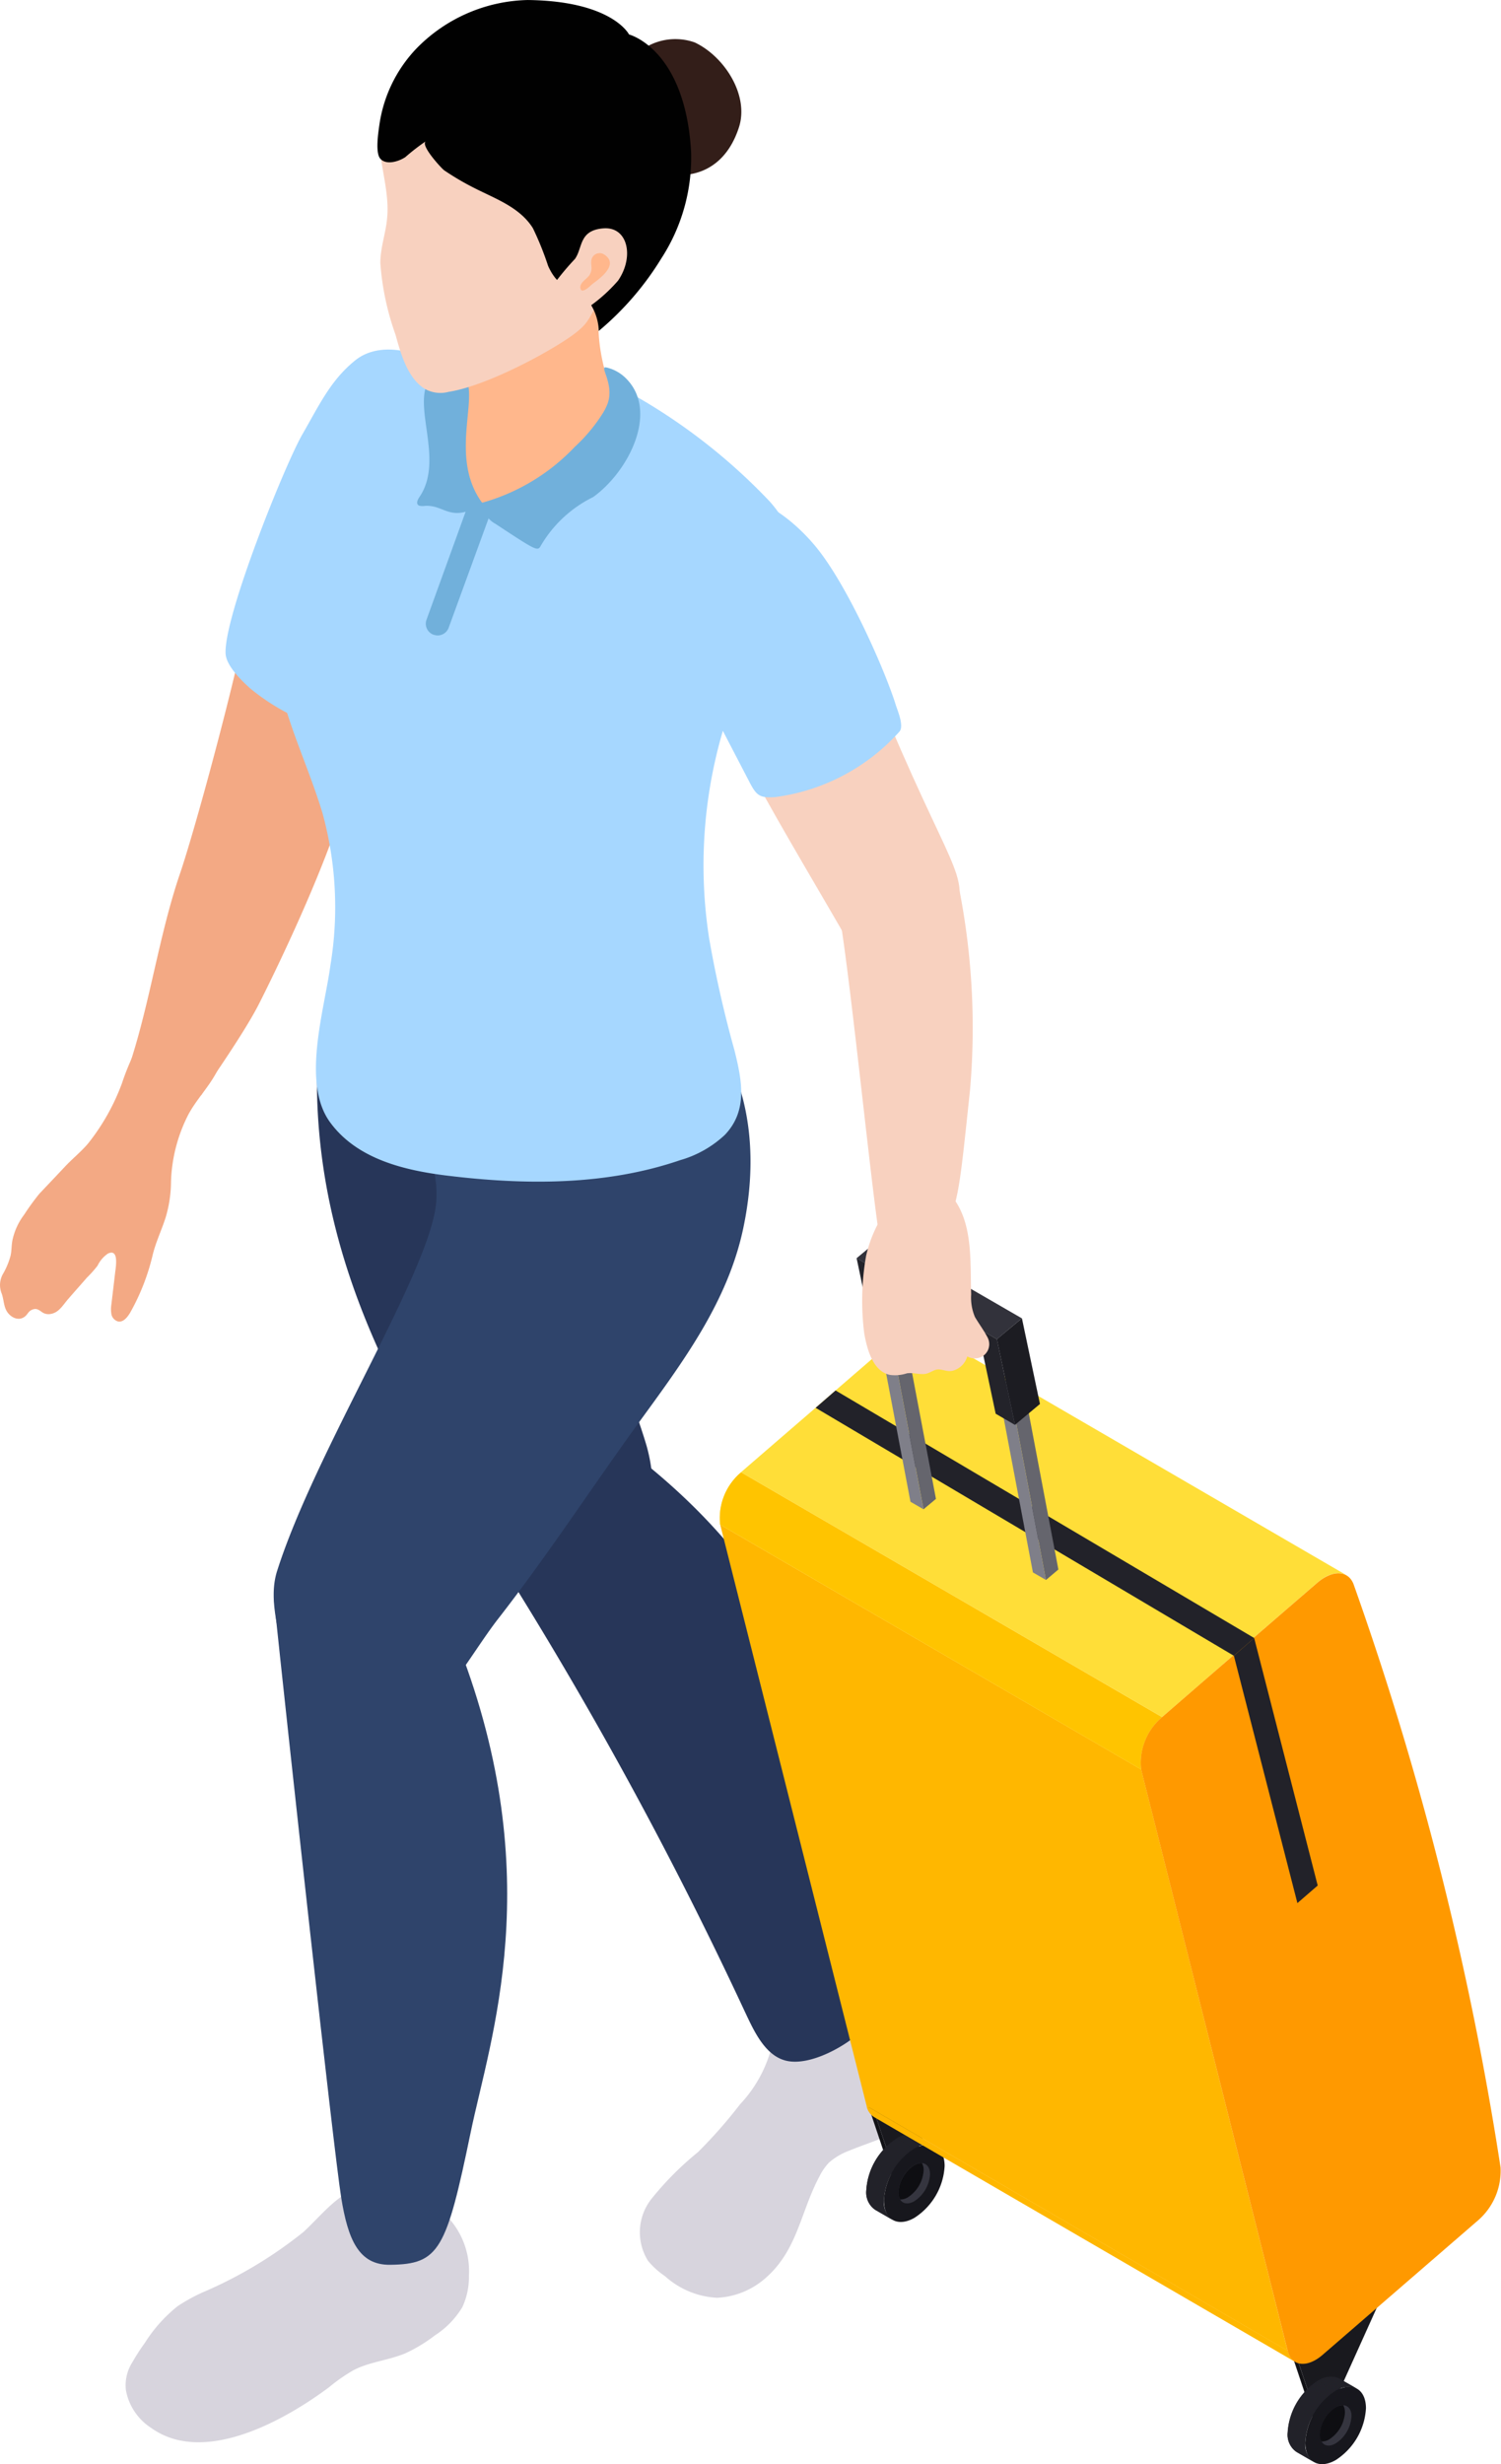
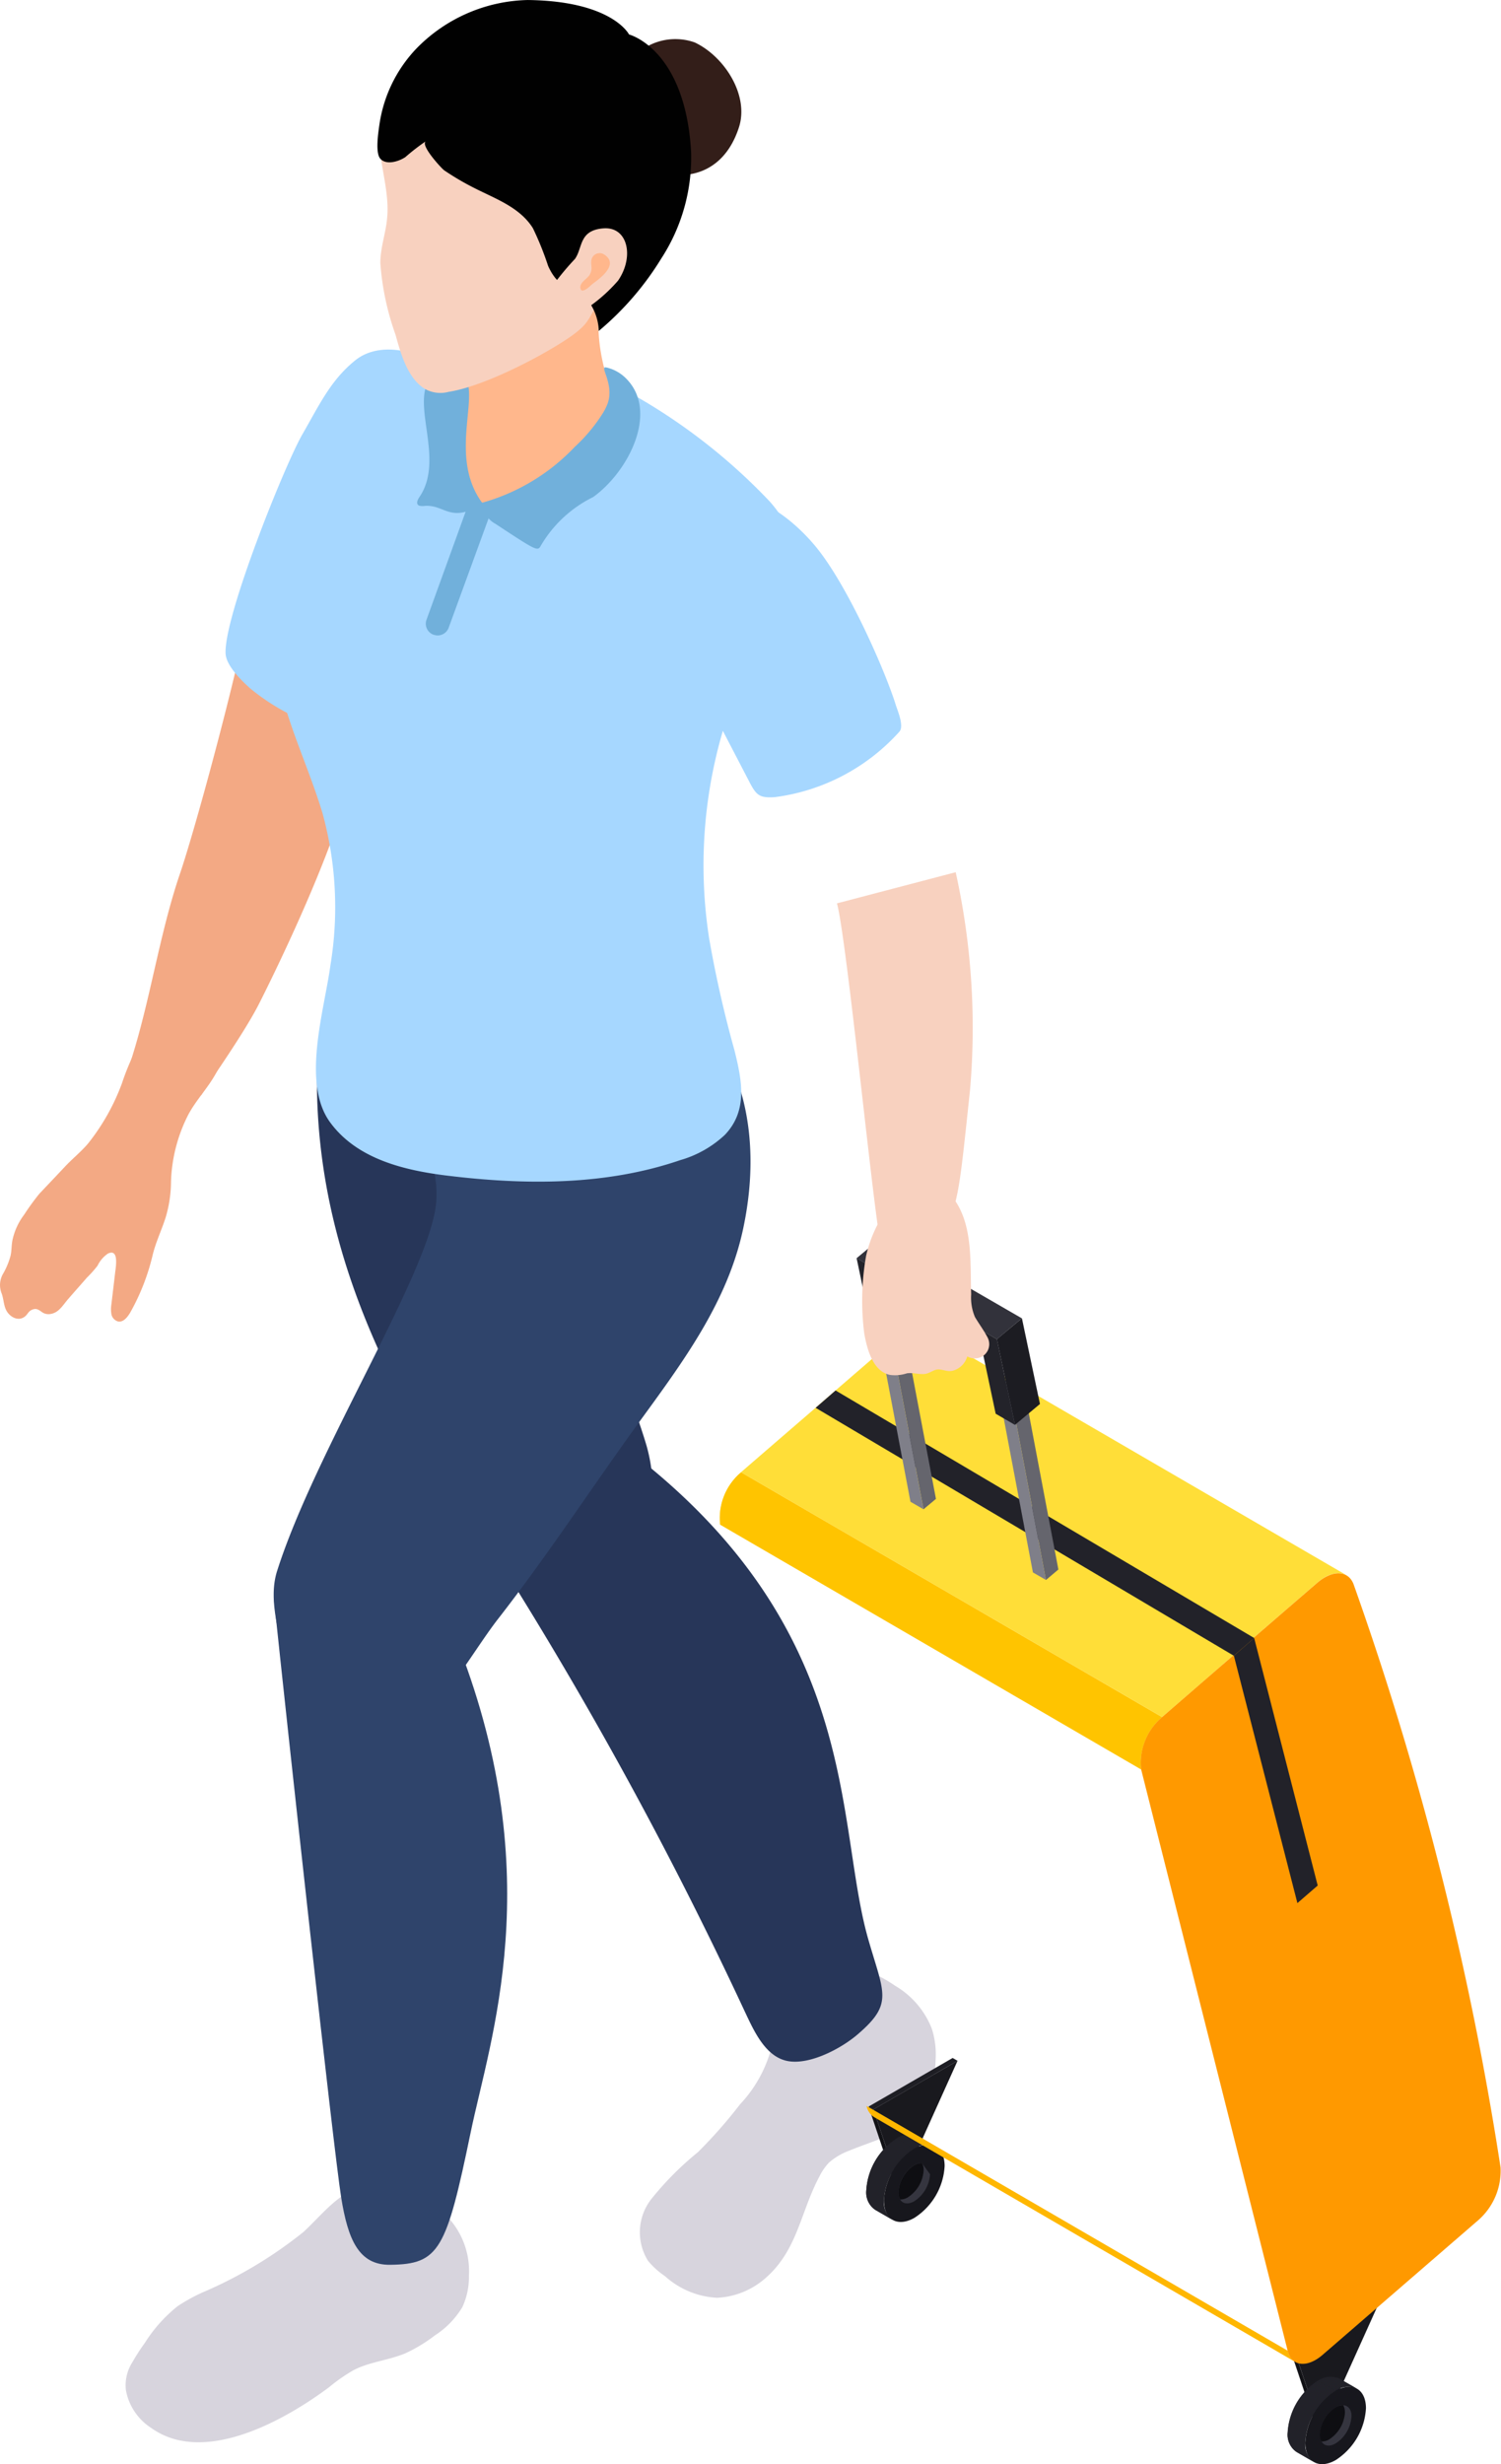
<svg xmlns="http://www.w3.org/2000/svg" width="98.531" height="161.678" viewBox="0 0 98.531 161.678">
  <defs>
    <clipPath id="clip-path">
      <rect id="Rectangle_17239" data-name="Rectangle 17239" width="98.531" height="161.678" fill="none" />
    </clipPath>
    <clipPath id="clip-path-2">
      <path id="Path_10446" data-name="Path 10446" d="M7.861,18.975l1.146.666a1.431,1.431,0,0,1,1.423-.142L9.276,18.84a1.031,1.031,0,0,0-.524-.135,1.836,1.836,0,0,0-.891.27" transform="translate(-7.861 -18.705)" fill="none" />
    </clipPath>
    <clipPath id="clip-path-4">
      <path id="Path_10450" data-name="Path 10450" d="M7.595,22.148a1.4,1.4,0,0,0,.584,1.273l1.153.659a1.4,1.4,0,0,1-.584-1.265,4.344,4.344,0,0,1,1.984-3.407l-1.146-.666a4.356,4.356,0,0,0-1.992,3.407" transform="translate(-7.595 -18.741)" fill="none" />
    </clipPath>
    <clipPath id="clip-path-6">
      <path id="Path_10460" data-name="Path 10460" d="M11.555,21.1l1.153.666a1.431,1.431,0,0,1,1.423-.142l-1.161-.659a1.012,1.012,0,0,0-.524-.135,1.859,1.859,0,0,0-.891.27" transform="translate(-11.555 -20.827)" fill="none" />
    </clipPath>
    <clipPath id="clip-path-8">
      <path id="Path_10464" data-name="Path 10464" d="M11.29,24.277a1.38,1.38,0,0,0,.577,1.265l1.161.659a1.386,1.386,0,0,1-.591-1.265,4.333,4.333,0,0,1,1.992-3.407l-1.153-.666a4.35,4.35,0,0,0-1.984,3.414" transform="translate(-11.29 -20.863)" fill="none" />
    </clipPath>
    <clipPath id="clip-path-10">
      <path id="Path_10470" data-name="Path 10470" d="M8.086,19.168,35.721,35.236a1.122,1.122,0,0,1-.487-.726L7.6,18.457a1.107,1.107,0,0,0,.487.711" transform="translate(-7.599 -18.457)" fill="none" />
    </clipPath>
    <clipPath id="clip-path-12">
      <path id="Path_10475" data-name="Path 10475" d="M6.364,16.332,34,32.392a3.91,3.91,0,0,1,1.37-3.429L7.734,12.9a3.917,3.917,0,0,0-1.37,3.429" transform="translate(-6.306 -12.903)" fill="none" />
    </clipPath>
  </defs>
  <g id="Group_3774" data-name="Group 3774" transform="translate(0 0)">
    <g id="Group_3775" data-name="Group 3775" transform="translate(0 0)">
      <g id="Group_3774-2" data-name="Group 3774" clip-path="url(#clip-path)">
        <path id="Path_10421" data-name="Path 10421" d="M1.01,36.225C3.106,31.463,3.6,26.05,5.285,21.139c.412-1.205,1.318-4.3,2.231-7.749q.764-2.864,1.453-5.735c.1-.442.2-.883.3-1.333.112-.472.419-.554.883-.659a4.265,4.265,0,0,1,2.553.255A9.391,9.391,0,0,1,14.9,7.25c.277.217.651.419.786.749a9.169,9.169,0,0,1,.255,1.213,13.137,13.137,0,0,1,.681,4.859c-.7,4.829-5.788,14.937-6.222,15.775-1.048,2.022-3.474,5.421-3.736,5.885Z" transform="translate(6.552 36.117)" fill="#f3a984" />
        <path id="Path_10422" data-name="Path 10422" d="M10.778,9.521c-.322.247-.606.532-.928.771a3.812,3.812,0,0,0-.981,1.175,15.907,15.907,0,0,0-.861,2.089,14.207,14.207,0,0,1-2.231,3.968c-.449.532-1.033,1-1.52,1.52-.554.591-1.116,1.183-1.677,1.774a16.057,16.057,0,0,0-1,1.378,4.221,4.221,0,0,0-.749,1.595c-.09.367-.06.749-.142,1.1a4.927,4.927,0,0,1-.472,1.146A1.476,1.476,0,0,0,.109,27.37c.12.337.127.7.262,1.018.2.487.816.861,1.28.472.157-.135.21-.314.412-.412.314-.157.472-.015.719.157a.738.738,0,0,0,.547.1c.547-.09.809-.6,1.153-.988.4-.464.816-.928,1.22-1.393a7.667,7.667,0,0,0,.7-.786,2,2,0,0,1,.681-.794c.749-.352.509.921.472,1.258-.082.7-.165,1.393-.247,2.081a1.942,1.942,0,0,0,.007.659.613.613,0,0,0,.434.457c.344.067.621-.285.8-.591a14.406,14.406,0,0,0,1.453-3.7c.2-.869.591-1.67.861-2.508a8.293,8.293,0,0,0,.359-2.373,10.337,10.337,0,0,1,1.086-4.3c.636-1.258,1.767-2.231,2.2-3.586a2.618,2.618,0,0,0-.726-2.92,2.548,2.548,0,0,0-2.86.18l-.15.112" transform="translate(0.003 57.506)" fill="#f3a984" />
        <path id="Path_10423" data-name="Path 10423" d="M10.479,3.78C8.862,5.09,8.121,6.722,7.013,8.639c-1.168,2.044-5.174,12-5.031,14.39.052.816,1.123,1.827,1.625,2.276A14.272,14.272,0,0,0,9.558,28.2a5.743,5.743,0,0,0,2.733-.2c3.047-.771,3.646-6.716,4.949-9.486.8-1.692,2.516-3.774,3.055-5.4C22.316,7.007,13.968.95,10.479,3.78" transform="translate(12.828 19.873)" fill="#a6d7ff" />
        <path id="Path_10424" data-name="Path 10424" d="M1.572,30.752a2.818,2.818,0,0,0-.442,1.872A3.75,3.75,0,0,0,2.77,35.08c3.482,2.516,8.812-.509,11.695-2.658a11.341,11.341,0,0,1,1.6-1.116c1.056-.554,2.306-.644,3.422-1.116a10.153,10.153,0,0,0,1.924-1.168,5.727,5.727,0,0,0,1.8-1.849,4.635,4.635,0,0,0,.434-2.036A5.192,5.192,0,0,0,21.21,20.4a6.394,6.394,0,0,0-3.6-1.258c-2.209-.007-3.392,1.782-4.844,3.107a28.257,28.257,0,0,1-6.574,3.938,11.552,11.552,0,0,0-1.662.913,9.622,9.622,0,0,0-2.156,2.411,13.478,13.478,0,0,0-.8,1.235" transform="translate(7.136 124.211)" fill="#d7d4dd" />
        <path id="Path_10425" data-name="Path 10425" d="M17.1,31.927c.1-.21.2-.412.307-.614a3.7,3.7,0,0,1,.621-.9,4.226,4.226,0,0,1,1.355-.794c1.565-.651,3.227-1.011,4.343-2.291a5.931,5.931,0,0,0,1.3-3.609,5.528,5.528,0,0,0-.247-2.1,5.661,5.661,0,0,0-2.4-2.808A9.448,9.448,0,0,0,17.9,17.185a3.579,3.579,0,0,0-3.122,1.565c-.749,1.28-.292,2.89-.584,4.335a8.57,8.57,0,0,1-2,3.5,31.521,31.521,0,0,1-2.77,3.145,20.306,20.306,0,0,0-3.07,3.092,3.538,3.538,0,0,0-.2,4.036,5.22,5.22,0,0,0,1.108,1,5.522,5.522,0,0,0,3.422,1.423,5.176,5.176,0,0,0,3.167-1.28c1.947-1.685,2.269-3.953,3.249-6.065" transform="translate(36.386 111.483)" fill="#d7d4dd" />
        <path id="Path_10426" data-name="Path 10426" d="M13.9,44.96c1.482,2.291,4.073,7.652,7.869,4.814,1.857-1.385,4.036-6.536,2.591-11.253-1.767-5.8-4.822-10.9-6.3-16.779-.771-3.055-1.58-6.184-3.369-8.775S9.9,8.385,6.764,8.685a4.446,4.446,0,0,0-2.6,1.063c-1.183,1.108-1.363,2.9-1.385,4.515C2.647,26,7.715,35.407,13.9,44.96" transform="translate(18.026 56.148)" fill="#273659" />
        <path id="Path_10427" data-name="Path 10427" d="M4.151,17.55A265.09,265.09,0,0,1,21.978,49.775c.606,1.28,1.378,3.025,2.913,3.234,1.438.2,3.422-.861,4.47-1.759,2.381-2.037,1.73-2.68.7-6.274-2.119-7.412-.464-19.527-14.33-30.944-.869-.719-1.857-1.557-2.98-1.31-1.37.3-3.01,1.692-4.223,2.373-1.453.816-2.905,1.67-4.373,2.456" transform="translate(26.928 82.24)" fill="#273659" />
        <path id="Path_10428" data-name="Path 10428" d="M29.384,9.379c-2.321-1.707-6.641.382-9.554.621a9.7,9.7,0,0,0-6.813,3.751c-2.089,2.763.382,5.5.037,8.715-.479,4.575-7.936,16.21-10.43,24.071-.7,2.186.442,4.627.509,6.9.082,2.65.6,4.4,2.635,5.331,4.8,2.179,8.857-5.877,11.366-9.089,3.227-4.14,6.072-8.505,9.142-12.751,2.89-3.976,5.915-7.966,6.948-12.885C34.79,16.619,32.2,11.453,29.384,9.379" transform="translate(15.569 56.532)" fill="#2f446b" />
        <path id="Path_10429" data-name="Path 10429" d="M2.4,14.02c.906,8.663,3.916,36.208,4.432,39.42.442,2.71,1.138,4.417,3.212,4.387,3.219-.037,3.684-.951,5.286-8.7C16.6,43,20.4,32.409,14.574,17.3c-.4-1.048-.584.142-1.655-.142,0,0-10.557-3.511-10.519-3.137" transform="translate(15.569 90.772)" fill="#2f446b" />
        <path id="Path_10430" data-name="Path 10430" d="M5.612,33.578c-1.363-4.485-3.706-8.371-3.122-13.26a22.61,22.61,0,0,1,.771-3.511A39.673,39.673,0,0,1,6.577,8.451,22.08,22.08,0,0,1,8.846,4.91c.786-.943,2.314-1.228,3.489-1.49A18.509,18.509,0,0,1,26.022,6.145a38.268,38.268,0,0,1,8.947,6.993c3.2,3.6.824,6.409-.112,8.715-.681,1.685-1.849,3.1-2.463,4.792a31.292,31.292,0,0,0-1.4,15.154,74.9,74.9,0,0,0,1.662,7.345c.479,1.932.913,3.953-.636,5.563a7.176,7.176,0,0,1-2.935,1.655C24.232,58.024,18.946,58,13.847,57.38c-2.83-.344-5.975-1.078-7.749-3.526-1.872-2.591-.352-7.36.045-10.332a23.253,23.253,0,0,0-.532-9.943" transform="translate(15.555 19.762)" fill="#a6d7ff" />
        <path id="Path_10431" data-name="Path 10431" d="M14.77,13.844c.12,3.624-7.233,7.637-10.01,5.615-1.175-.846-.734-2.606-.449-3.818a13.581,13.581,0,0,0,.225-3.526A34.762,34.762,0,0,1,4.49,7.442,4.824,4.824,0,0,1,7.665,3.22a19.767,19.767,0,0,1,5.286-1.161c.5-.045,1.932-.172,2.066.577.06.337-.277.734-.442.988A5.567,5.567,0,0,0,13.872,5a10.97,10.97,0,0,0-.292,5.046c.427,2.456,1.161,2.972,1.19,3.8" transform="translate(25.87 13.119)" fill="#ffb78c" />
        <path id="Path_10432" data-name="Path 10432" d="M7.974,12.04c-2.156,1.318-2.471.045-3.818.135a.852.852,0,0,1-.367-.015c-.232-.1-.112-.374.015-.562,1.722-2.5-.659-6.267.786-7.839a1.663,1.663,0,0,1,1.6-.464c2.224.666-.809,5.308,1.782,8.745" transform="translate(23.726 21.017)" fill="#71b0db" />
        <path id="Path_10433" data-name="Path 10433" d="M16.245,19.8c.786-.644.779-.7,2.037-3.167.165-.329.419-.569.6-.891,2.156-3.841,2.216-9.052-.943-12.5A9,9,0,0,0,9.095.6a12.269,12.269,0,0,0-2.388.988A6.229,6.229,0,0,0,4.887,2.88a6.114,6.114,0,0,0-.809,1.258,6.547,6.547,0,0,0-.621,1.58c-.494,2.126.562,4.29.4,6.446-.067,1.033-.449,1.992-.457,3.062a17.749,17.749,0,0,0,1,4.717c.352,1.273.809,2.89,1.954,3.564a2.085,2.085,0,0,0,1.527.18c2.718-.427,7.2-2.95,8.356-3.886" transform="translate(21.565 2.025)" fill="#f8d1bf" />
        <path id="Path_10434" data-name="Path 10434" d="M7.488,1.293a3.806,3.806,0,0,1,3.751-.7c1.954.921,3.579,3.467,2.905,5.563-2.358,7.33-13.492.195-6.656-4.859" transform="translate(34.365 2.191)" fill="#331e19" />
        <path id="Path_10435" data-name="Path 10435" d="M23.9,9.936c-.4-6.746-4.073-7.674-4.073-7.674S18.74.068,13.184,0A10.521,10.521,0,0,0,5.892,3.16,9.116,9.116,0,0,0,3.443,8.154c-.067.487-.292,1.849.052,2.254.4.457,1.243.172,1.647-.1A14.027,14.027,0,0,1,6.506,9.255c-.442.225,1,1.782,1.183,1.917a17.449,17.449,0,0,0,1.947,1.146c1.385.711,3.01,1.265,3.878,2.65a19.939,19.939,0,0,1,1,2.478c.741,1.662,1.8,1.475,2.486,2.111a3.47,3.47,0,0,1,.839,2.156,19.325,19.325,0,0,0,4.1-4.747A12.153,12.153,0,0,0,23.9,9.936" transform="translate(21.466 0.001)" fill="#010101" />
        <path id="Path_10436" data-name="Path 10436" d="M8.179,2.007c1.617-.135,2.051,1.864.973,3.429A10.463,10.463,0,0,1,6.7,7.51,1.367,1.367,0,0,1,5,5.585,17.687,17.687,0,0,1,6.322,4.013c.524-.741.247-1.872,1.857-2.007" transform="translate(31.42 12.977)" fill="#f8d1bf" />
        <path id="Path_10437" data-name="Path 10437" d="M5.846,4.287c.18-.172,2.007-1.288.741-2.007a.549.549,0,0,0-.779.479c-.022.187.037.382.007.577a.93.93,0,0,1-.112.314c-.157.27-.719.532-.6.921.1.344.636-.187.741-.285" transform="translate(33.005 14.38)" fill="#ffb78c" />
        <path id="Path_10438" data-name="Path 10438" d="M10.333,8.438a10.864,10.864,0,0,0,1.879-2.269,4.035,4.035,0,0,0,.255-.509c.457-1.153-.322-2.231-.187-2.426.022-.022.082-.015.135-.007a2.662,2.662,0,0,1,1.363.8c2.022,2.149.12,6-2.231,7.7a8.138,8.138,0,0,0-3.407,3.137c-.247.434-.18.487-3-1.37a1.753,1.753,0,0,1-.913-1.385,13.266,13.266,0,0,0,6.11-3.676" transform="translate(27.395 20.884)" fill="#71b0db" />
        <path id="Path_10439" data-name="Path 10439" d="M4.247,13.123h0a.769.769,0,0,0,.988-.464L7.871,5.441a.784.784,0,0,0-.472-1,.774.774,0,0,0-1,.464L3.783,12.127a.768.768,0,0,0,.464,1" transform="translate(24.219 28.523)" fill="#71b0db" />
        <path id="Path_10440" data-name="Path 10440" d="M13.455,18.222l-.322-.187-5.518,3.19.322.187Z" transform="translate(49.402 116.994)" fill="#1e1e24" />
        <path id="Path_10441" data-name="Path 10441" d="M7.937,18.647l-.322-.187,1.745,5.2.314.187Z" transform="translate(49.4 119.755)" fill="#121216" />
        <path id="Path_10442" data-name="Path 10442" d="M13.176,18.059l-5.518,3.19,1.737,5.2Z" transform="translate(49.681 117.156)" fill="#19191e" />
        <path id="Path_10443" data-name="Path 10443" d="M9.276,18.838l1.153.666a1.413,1.413,0,0,0-1.415.135l-1.153-.666a1.414,1.414,0,0,1,1.415-.135" transform="translate(50.996 121.338)" fill="#222229" />
      </g>
    </g>
    <g id="Group_3777" data-name="Group 3777" transform="translate(58.857 140.049)">
      <g id="Group_3776" data-name="Group 3776" clip-path="url(#clip-path-2)">
        <path id="Path_10444" data-name="Path 10444" d="M9.014,19.643l-1.153-.666a1.611,1.611,0,0,1,1.168-.24l1.153.666a1.611,1.611,0,0,0-1.168.24" transform="translate(-7.861 -18.707)" fill="#222229" />
        <path id="Path_10445" data-name="Path 10445" d="M9.169,19.375l-1.153-.666a1.074,1.074,0,0,1,.255.1l1.153.666a1.074,1.074,0,0,0-.255-.1" transform="translate(-6.855 -18.679)" fill="#222229" />
      </g>
    </g>
    <g id="Group_3779" data-name="Group 3779" transform="translate(0 0)">
      <g id="Group_3778" data-name="Group 3778" clip-path="url(#clip-path)">
        <path id="Path_10447" data-name="Path 10447" d="M9.332,24.079l-1.153-.666a1.367,1.367,0,0,1-.584-1.265,4.356,4.356,0,0,1,1.984-3.407l1.161.666a4.344,4.344,0,0,0-1.992,3.407,1.391,1.391,0,0,0,.584,1.265" transform="translate(49.27 121.577)" fill="#222229" />
      </g>
    </g>
    <g id="Group_3781" data-name="Group 3781" transform="translate(56.865 140.318)">
      <g id="Group_3780" data-name="Group 3780" clip-path="url(#clip-path-4)">
        <path id="Path_10448" data-name="Path 10448" d="M9.332,22.724l-1.153-.666a1.367,1.367,0,0,1-.584-1.265,4,4,0,0,1,.524-1.842l1.161.666a3.9,3.9,0,0,0-.532,1.842,1.391,1.391,0,0,0,.584,1.265" transform="translate(-7.595 -17.385)" fill="#222229" />
        <path id="Path_10449" data-name="Path 10449" d="M8.819,20.971,7.666,20.3a4.157,4.157,0,0,1,1.46-1.565l1.153.666a4.1,4.1,0,0,0-1.46,1.565" transform="translate(-7.134 -18.747)" fill="#222229" />
      </g>
    </g>
    <g id="Group_3783" data-name="Group 3783" transform="translate(0 0)">
      <g id="Group_3782" data-name="Group 3782" clip-path="url(#clip-path)">
        <path id="Path_10451" data-name="Path 10451" d="M9.734,19.065c1.1-.629,1.992-.127,2,1.131A4.316,4.316,0,0,1,9.749,23.6c-1.1.629-2,.12-2-1.131a4.316,4.316,0,0,1,1.984-3.407" transform="translate(50.275 121.92)" fill="#17171d" />
-         <path id="Path_10452" data-name="Path 10452" d="M9.951,19.685a2.272,2.272,0,0,1-1.033,1.774c-.412.232-.764.172-.936-.127a.9.9,0,0,1-.1-.457A2.235,2.235,0,0,1,8.91,19.093a.869.869,0,0,1,.509-.135c.314.022.532.285.532.726" transform="translate(51.099 122.97)" fill="#35353f" />
+         <path id="Path_10452" data-name="Path 10452" d="M9.951,19.685a2.272,2.272,0,0,1-1.033,1.774c-.412.232-.764.172-.936-.127a.9.9,0,0,1-.1-.457A2.235,2.235,0,0,1,8.91,19.093a.869.869,0,0,1,.509-.135" transform="translate(51.099 122.97)" fill="#35353f" />
        <path id="Path_10453" data-name="Path 10453" d="M9.532,19.421A2.272,2.272,0,0,1,8.5,21.2a.96.96,0,0,1-.509.142.87.87,0,0,1-.112-.464A2.272,2.272,0,0,1,8.91,19.1a.96.96,0,0,1,.509-.142.87.87,0,0,1,.112.464" transform="translate(51.099 122.971)" fill="#0e0e12" />
        <path id="Path_10454" data-name="Path 10454" d="M17.15,20.344l-.322-.187-5.518,3.19.322.187Z" transform="translate(73.368 130.761)" fill="#1e1e24" />
        <path id="Path_10455" data-name="Path 10455" d="M11.631,20.77l-.322-.187,1.745,5.2.314.18Z" transform="translate(73.366 133.523)" fill="#121216" />
        <path id="Path_10456" data-name="Path 10456" d="M16.871,20.182l-5.518,3.19,1.737,5.2Z" transform="translate(73.647 130.923)" fill="#19191e" />
        <path id="Path_10457" data-name="Path 10457" d="M12.97,20.961l1.153.666a1.414,1.414,0,0,0-1.415.135L11.555,21.1a1.414,1.414,0,0,1,1.415-.135" transform="translate(74.959 135.11)" fill="#222229" />
      </g>
    </g>
    <g id="Group_3785" data-name="Group 3785" transform="translate(86.514 155.936)">
      <g id="Group_3784" data-name="Group 3784" clip-path="url(#clip-path-6)">
-         <path id="Path_10458" data-name="Path 10458" d="M12.708,21.765,11.555,21.1a1.611,1.611,0,0,1,1.168-.24l1.153.666a1.611,1.611,0,0,0-1.168.24" transform="translate(-11.555 -20.829)" fill="#222229" />
        <path id="Path_10459" data-name="Path 10459" d="M12.864,21.5l-1.153-.666a1.075,1.075,0,0,1,.255.1l1.153.666a1.074,1.074,0,0,0-.255-.1" transform="translate(-10.543 -20.801)" fill="#222229" />
      </g>
    </g>
    <g id="Group_3787" data-name="Group 3787" transform="translate(0 0)">
      <g id="Group_3786" data-name="Group 3786" clip-path="url(#clip-path)">
        <path id="Path_10461" data-name="Path 10461" d="M13.026,26.2l-1.153-.666a1.367,1.367,0,0,1-.584-1.265,4.356,4.356,0,0,1,1.984-3.407l1.161.666a4.344,4.344,0,0,0-1.992,3.407,1.382,1.382,0,0,0,.584,1.265" transform="translate(73.234 135.343)" fill="#222229" />
      </g>
    </g>
    <g id="Group_3789" data-name="Group 3789" transform="translate(84.53 156.206)">
      <g id="Group_3788" data-name="Group 3788" clip-path="url(#clip-path-8)">
        <path id="Path_10462" data-name="Path 10462" d="M13.026,24.846l-1.153-.666a1.367,1.367,0,0,1-.584-1.265,3.925,3.925,0,0,1,.532-1.842l1.153.666a3.9,3.9,0,0,0-.532,1.842,1.382,1.382,0,0,0,.584,1.265" transform="translate(-11.296 -19.507)" fill="#222229" />
        <path id="Path_10463" data-name="Path 10463" d="M12.513,23.088l-1.153-.666a4.08,4.08,0,0,1,1.46-1.557l1.153.659a4.1,4.1,0,0,0-1.46,1.565" transform="translate(-10.836 -20.857)" fill="#222229" />
      </g>
    </g>
    <g id="Group_3791" data-name="Group 3791" transform="translate(0 0)">
      <g id="Group_3790" data-name="Group 3790" clip-path="url(#clip-path)">
        <path id="Path_10465" data-name="Path 10465" d="M13.428,21.187c1.1-.629,1.992-.127,2,1.131a4.336,4.336,0,0,1-1.984,3.407c-1.1.629-2,.12-2-1.131a4.316,4.316,0,0,1,1.984-3.407" transform="translate(74.239 135.686)" fill="#17171d" />
        <path id="Path_10466" data-name="Path 10466" d="M13.646,21.807a2.261,2.261,0,0,1-1.033,1.774c-.412.24-.764.172-.936-.127a.9.9,0,0,1-.1-.457,2.246,2.246,0,0,1,1.033-1.782.869.869,0,0,1,.509-.135c.314.022.532.285.532.726" transform="translate(75.069 136.735)" fill="#35353f" />
        <path id="Path_10467" data-name="Path 10467" d="M13.226,21.543a2.272,2.272,0,0,1-1.033,1.774.96.96,0,0,1-.509.142A.87.87,0,0,1,11.571,23,2.272,2.272,0,0,1,12.6,21.221a.96.96,0,0,1,.509-.142.87.87,0,0,1,.112.464" transform="translate(75.063 136.737)" fill="#0e0e12" />
        <path id="Path_10468" data-name="Path 10468" d="M8.092,19.175l27.635,16.06a1.079,1.079,0,0,1-.487-.719L7.6,18.456a1.113,1.113,0,0,0,.494.719" transform="translate(49.289 119.729)" fill="#ffb700" />
      </g>
    </g>
    <g id="Group_3793" data-name="Group 3793" transform="translate(56.895 138.192)">
      <g id="Group_3792" data-name="Group 3792" clip-path="url(#clip-path-10)">
        <path id="Path_10469" data-name="Path 10469" d="M35.234,34.516,7.6,18.456a1.1,1.1,0,0,0,.487.719l27.643,16.06a1.113,1.113,0,0,1-.494-.719" transform="translate(-7.599 -18.463)" fill="#ffb700" />
      </g>
    </g>
    <g id="Group_3795" data-name="Group 3795" transform="translate(0 0)">
      <g id="Group_3794" data-name="Group 3794" clip-path="url(#clip-path)">
-         <path id="Path_10471" data-name="Path 10471" d="M33.95,29.421,6.314,13.361l9.614,38.147,27.635,16.06Z" transform="translate(40.963 86.676)" fill="#ffb700" />
        <path id="Path_10472" data-name="Path 10472" d="M6.5,21.083l27.635,16.06c1.565-1.348,3.122-2.7,4.679-4.051.449-.382.9-.771,1.34-1.161q2.089-1.8,4.17-3.6a3.358,3.358,0,0,1,.532-.382,1.967,1.967,0,0,1,.756-.24l.1-.007a1.142,1.142,0,0,1,.532.135L18.611,11.776a1.1,1.1,0,0,0-.412-.127,1.869,1.869,0,0,0-1.25.412,2.142,2.142,0,0,0-.262.21L12.7,15.715c-.434.382-.869.749-1.31,1.138q-2.448,2.111-4.9,4.23" transform="translate(42.147 75.518)" fill="#ffde38" />
        <path id="Path_10473" data-name="Path 10473" d="M35.369,28.963,7.734,12.9a3.917,3.917,0,0,0-1.37,3.429L34,32.392a3.917,3.917,0,0,1,1.37-3.429" transform="translate(40.91 83.705)" fill="#ffde38" />
      </g>
    </g>
    <g id="Group_3797" data-name="Group 3797" transform="translate(47.216 96.608)">
      <g id="Group_3796" data-name="Group 3796" clip-path="url(#clip-path-12)">
        <path id="Path_10474" data-name="Path 10474" d="M35.369,28.963,7.734,12.9a3.917,3.917,0,0,0-1.37,3.429L34,32.392a3.917,3.917,0,0,1,1.37-3.429" transform="translate(-6.306 -12.903)" fill="#ffc400" />
      </g>
    </g>
    <g id="Group_3799" data-name="Group 3799" transform="translate(0 0)">
      <g id="Group_3798" data-name="Group 3798" clip-path="url(#clip-path)">
        <path id="Path_10476" data-name="Path 10476" d="M11.425,23.229a3.917,3.917,0,0,0-1.37,3.429l9.621,38.155c.255,1.018,1.28,1.131,2.291.255l10.19-8.812a4.3,4.3,0,0,0,1.49-3.489,209.63,209.63,0,0,0-9.636-38.229c-.337-.951-1.385-1-2.4-.12q-5.1,4.4-10.19,8.812" transform="translate(64.854 89.44)" fill="#f90" />
        <path id="Path_10477" data-name="Path 10477" d="M7.151,13.323,34.569,29.57l.037.015,1.34-1.161-.037-.015L8.461,12.185c-.434.382-.869.756-1.31,1.138" transform="translate(46.39 79.048)" fill="#222229" />
        <path id="Path_10478" data-name="Path 10478" d="M10.818,15.515l4.17,16.232,1.333-1.153-4.17-16.24Z" transform="translate(70.178 93.121)" fill="#222229" />
        <path id="Path_10479" data-name="Path 10479" d="M10.121,24.5l.816-.681L8.6,11.488l-.816.689Z" transform="translate(50.502 74.528)" fill="#65656d" />
        <path id="Path_10480" data-name="Path 10480" d="M11.331,25.847l.816-.689L9.653,12l-.816.689Z" transform="translate(57.329 77.821)" fill="#65656d" />
        <path id="Path_10481" data-name="Path 10481" d="M9.44,12.087,11.934,25.25l-.854-.494L8.744,12.432Z" transform="translate(56.724 78.415)" fill="#7f7f89" />
        <path id="Path_10482" data-name="Path 10482" d="M8.667,12.735,11,25.059l-.854-.494L7.649,11.4Z" transform="translate(49.62 73.969)" fill="#7f7f89" />
        <path id="Path_10483" data-name="Path 10483" d="M8.637,16.837l1.64-1.37-.913-4.358L7.716,12.48Z" transform="translate(50.053 72.071)" fill="#1c1c22" />
        <path id="Path_10484" data-name="Path 10484" d="M9.93,18.546l1.64-1.37-1.183-5.623L8.74,12.923Z" transform="translate(56.696 74.944)" fill="#1c1c22" />
        <path id="Path_10485" data-name="Path 10485" d="M16.719,17.529l1.64-1.37-9.2-5.316L7.51,12.213Z" transform="translate(48.72 70.341)" fill="#32323b" />
        <path id="Path_10486" data-name="Path 10486" d="M7.51,11.026l1.183,5.623,1.273.734-.913-4.358,6.664,3.848.921,4.358,1.265.734L16.72,16.342Z" transform="translate(48.721 71.527)" fill="#23232a" />
-         <path id="Path_10487" data-name="Path 10487" d="M15.559,27.7c-1.8-3.16-4.507-7.652-6.312-11-3.736-6.9-3.264-7.4-2.538-9.082C7.5,5.811,9.472,4.733,12.3,5.594c3.1.936,3.848,2.755,4.949,5.451C22.1,22.9,23.518,23.032,22.32,25.892c-.883,2.141-5.361,4.253-6.761,1.8" transform="translate(40.273 34.336)" fill="#f8d1bf" />
        <path id="Path_10488" data-name="Path 10488" d="M5.973,7.715a4.128,4.128,0,0,0-.12.4c-.487,2.037.487,4.058,1.43,5.877,4.889,9.4,4.38,8.423,4.837,9.3.427.809.674.951,1.617.891a13.284,13.284,0,0,0,8.176-4.3c.314-.367-.12-1.37-.232-1.722-.659-2.149-3.16-7.9-5.3-10.46-1.64-1.962-4.447-4.118-7.24-3.122a5.3,5.3,0,0,0-3.167,3.13" transform="translate(37.13 28.12)" fill="#a6d7ff" />
        <path id="Path_10489" data-name="Path 10489" d="M16.076,21.914c-.906,8.446-.824,9.127-3.4,9.149-.831.007-2.343,1.542-2.508.726-.494-2.448-2.194-19.781-2.83-22.1l7.794-2.044a47.218,47.218,0,0,1,.943,14.271" transform="translate(47.603 49.583)" fill="#f8d1bf" />
        <path id="Path_10490" data-name="Path 10490" d="M7.806,15.3a16.966,16.966,0,0,0-.1,5c.172.966.547,2.456,1.67,2.7a2.486,2.486,0,0,0,1.123-.1c.389-.067.794.09,1.2.037.337-.045.606-.329.936-.292.374.037.606.195,1,.045a1.363,1.363,0,0,0,.831-.9,1,1,0,0,0,1.011-.015A.937.937,0,0,0,15.8,20.55c-.247-.479-.569-.9-.831-1.348a3.262,3.262,0,0,1-.247-1.49c-.067-1.924.112-4.23-.928-5.945a2.959,2.959,0,0,0-1.8-1.318,2.8,2.8,0,0,0-1.939.187c-.577.344-.913,1.438-1.22,2.044a8.477,8.477,0,0,0-1.018,2.546l-.007.075" transform="translate(49.029 67.209)" fill="#f8d1bf" />
      </g>
    </g>
  </g>
</svg>